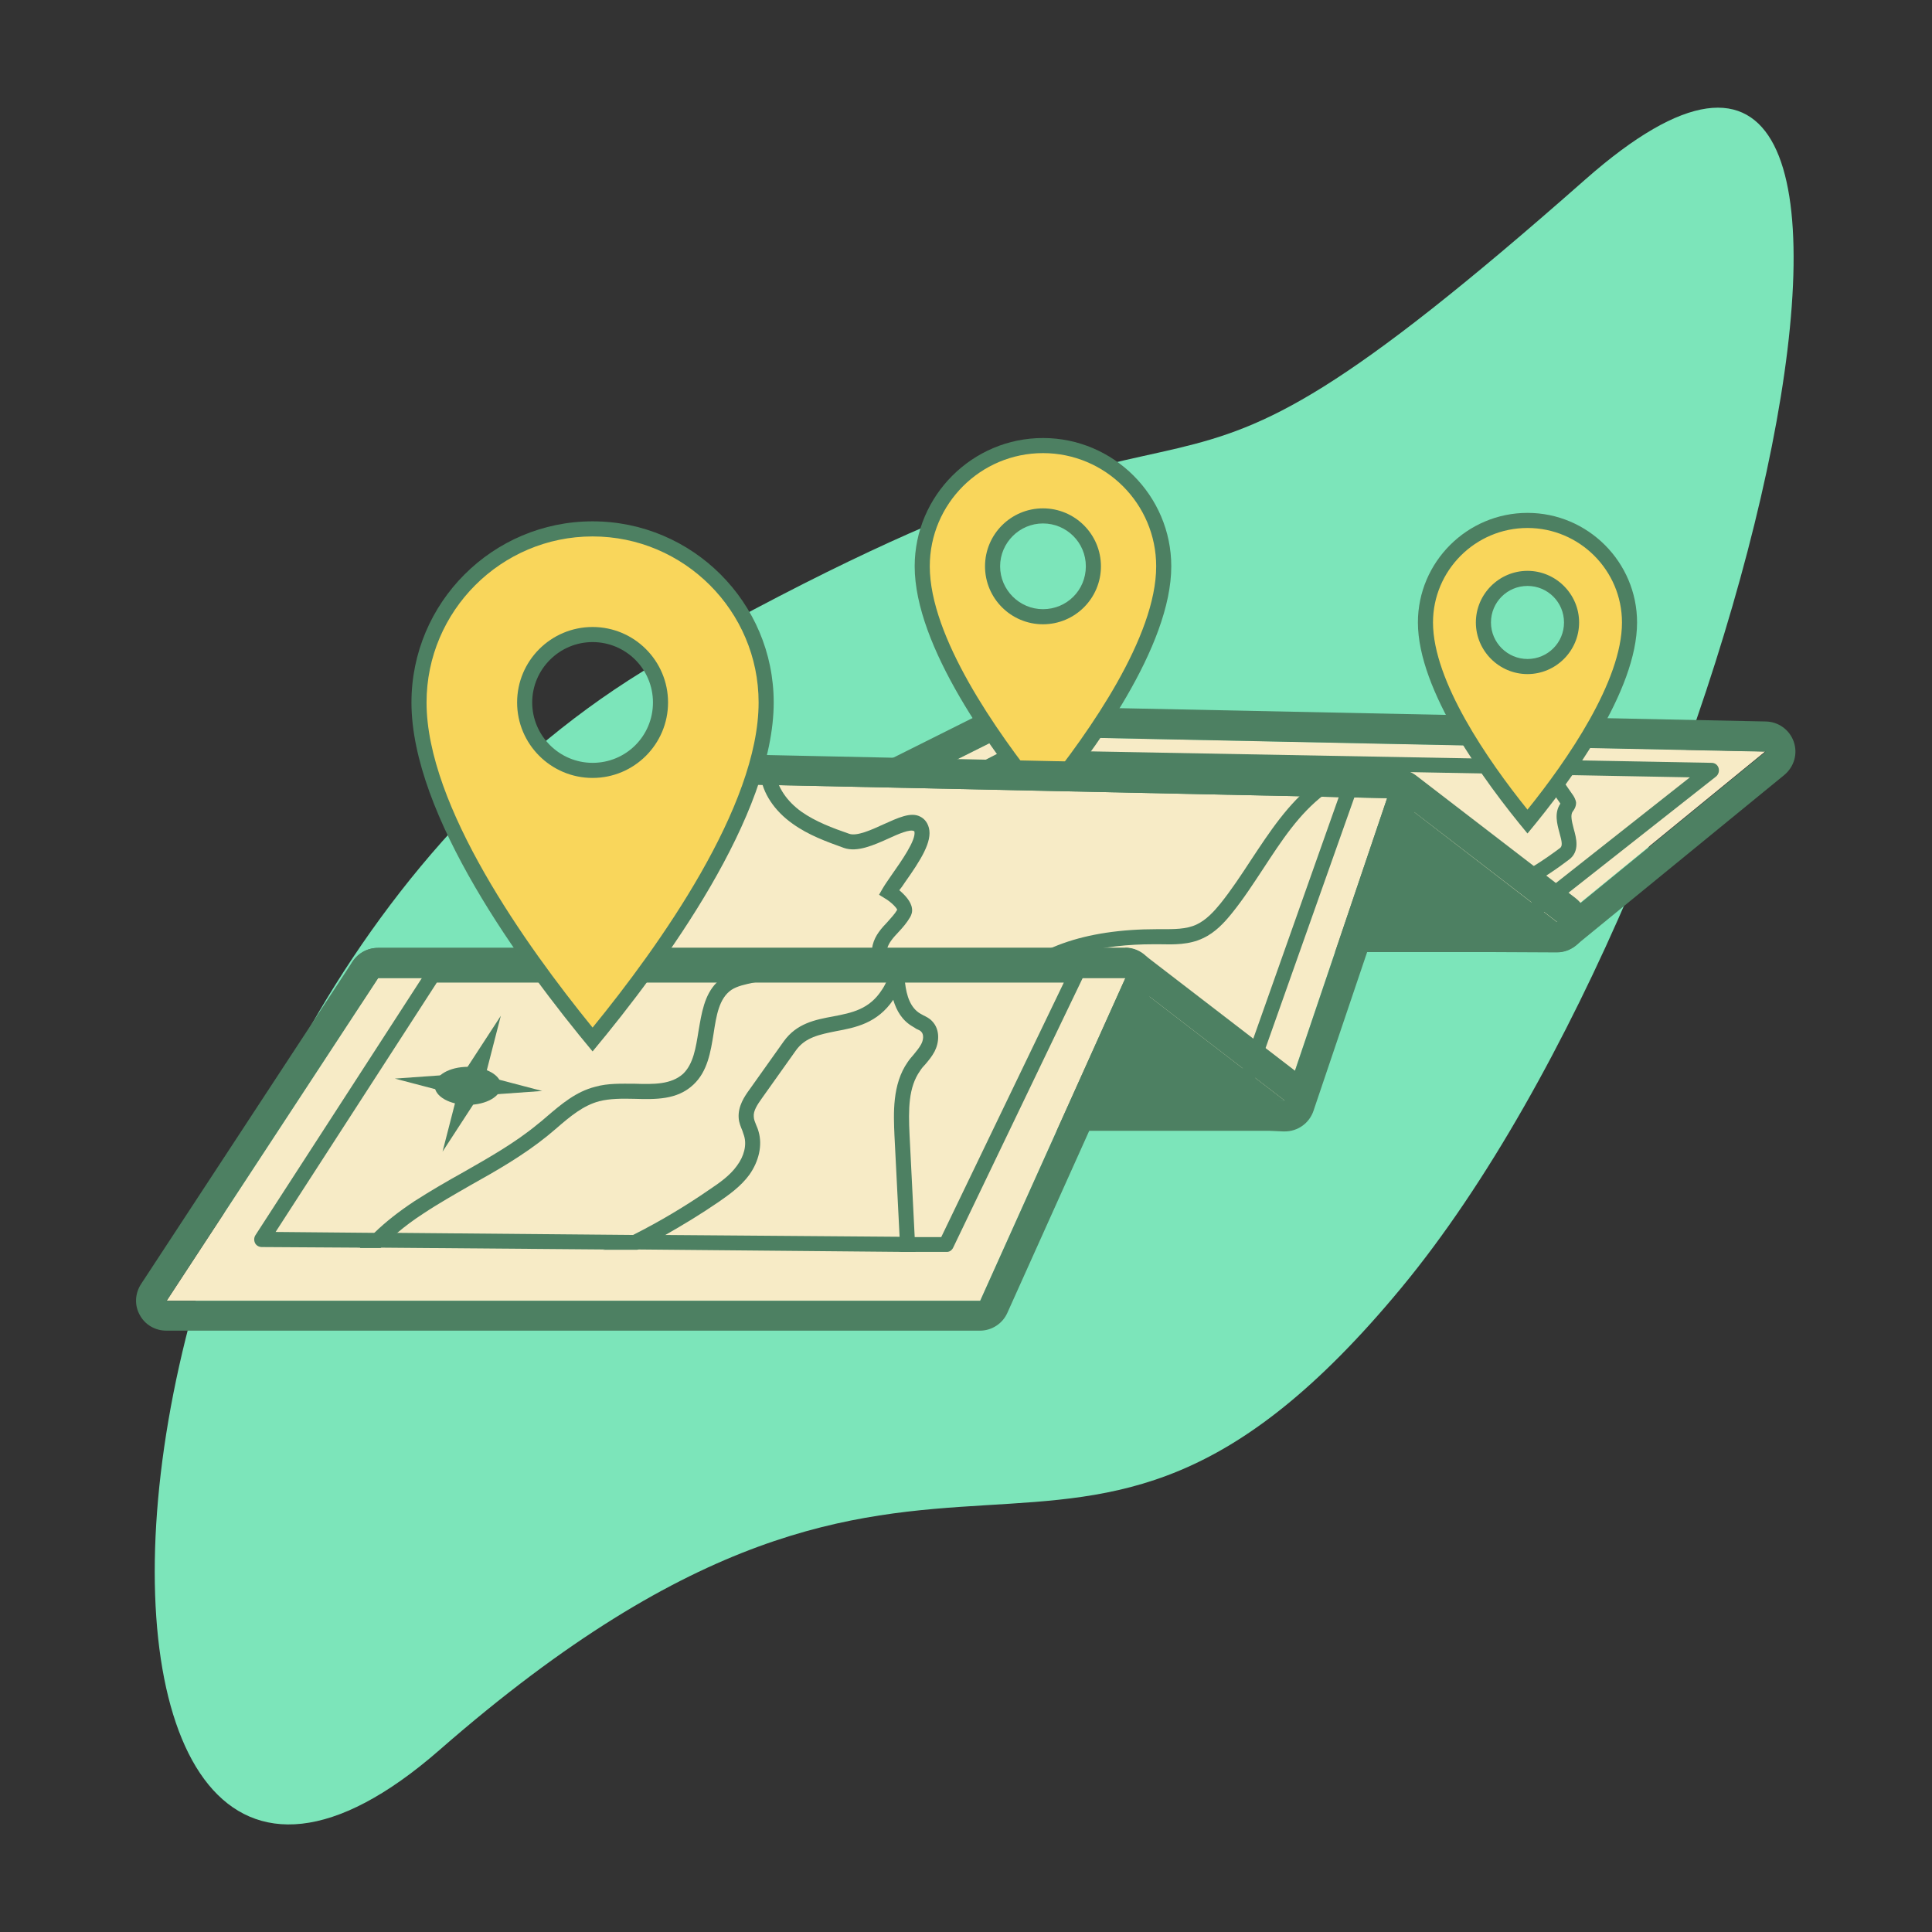
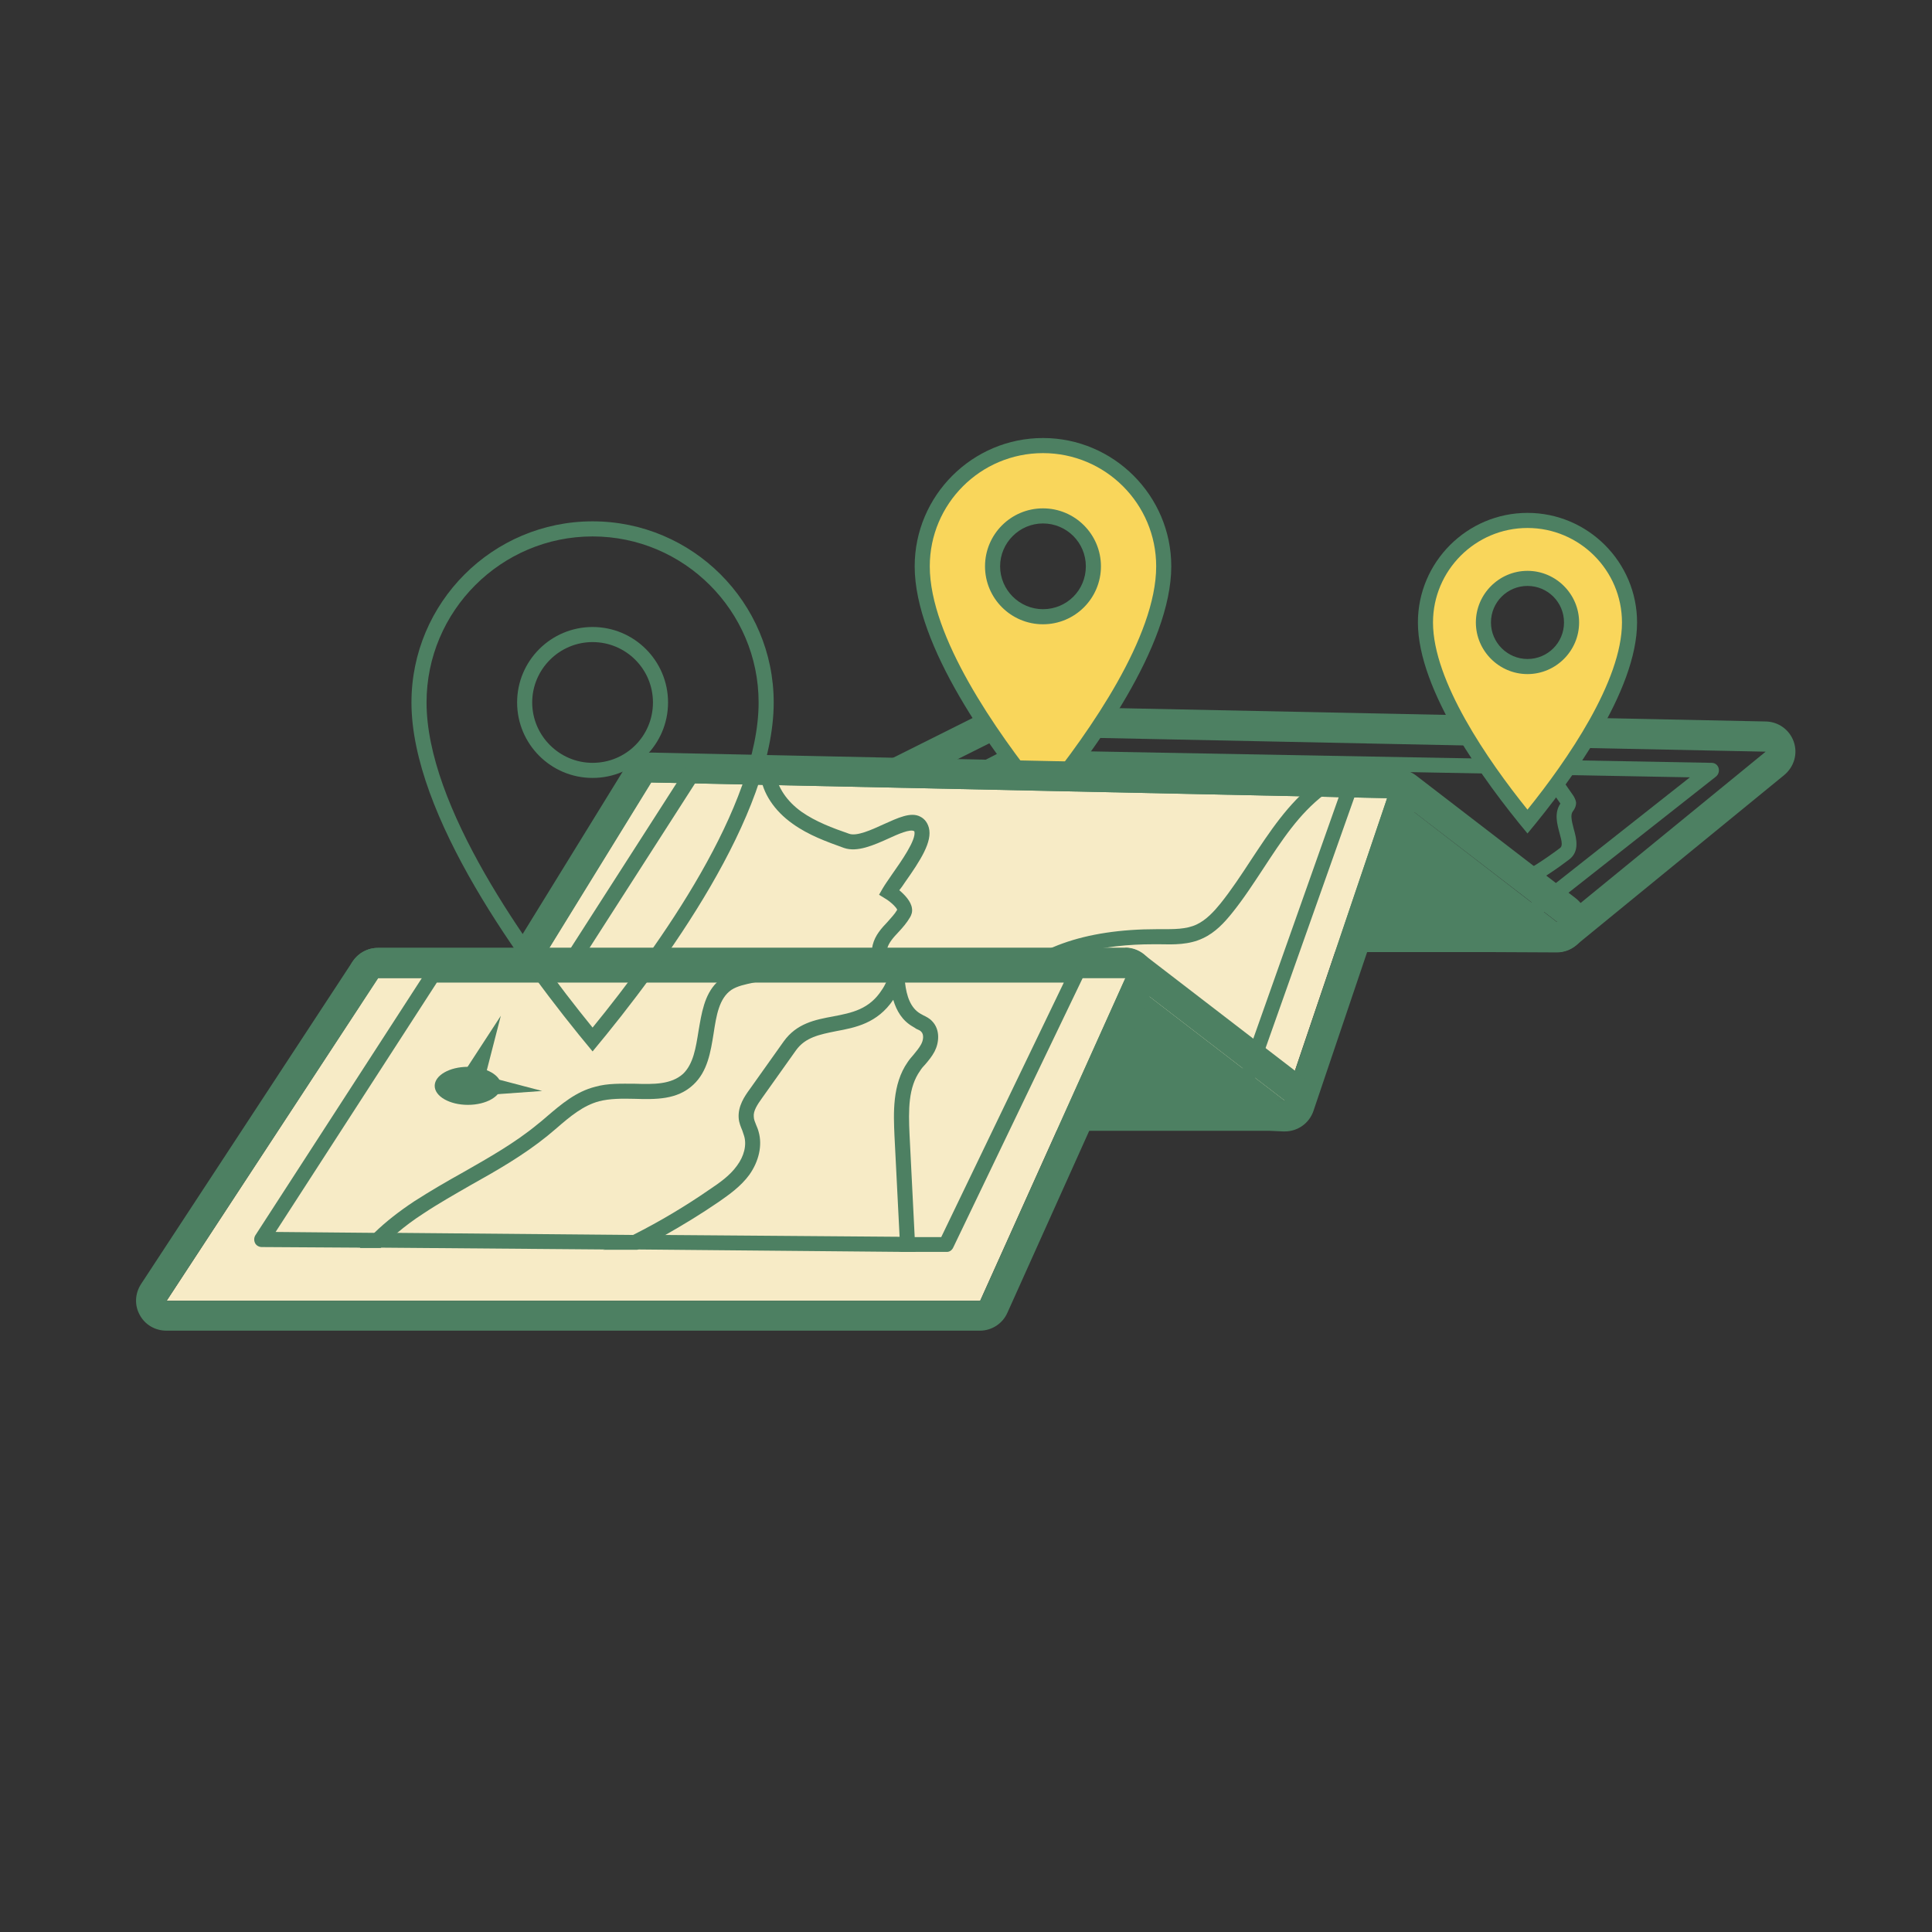
<svg xmlns="http://www.w3.org/2000/svg" id="Layer_2" viewBox="0 0 64 64">
  <rect x="0" y="0" width="64" height="64" fill="#333333" stroke="none" />
  <defs>
    <style>.cls-1{clip-path:url(#clippath);}.cls-2{fill:#f9d65b;}.cls-3{fill:#f7ebc6;}.cls-4{fill:#7ce5ba;}.cls-5{fill:#4d8062;}.cls-6{clip-path:url(#clippath-1);}</style>
    <clipPath id="clippath">
      <path class="cls-5" d="m49.58,31.37h0l-27.59-.21c-.12,0-.21-.08-.24-.19s.03-.23.13-.28l11.35-5.82s.08-.03.12-.03l23.35.43c.11,0,.2.07.23.17.03.1,0,.21-.08.28l-7.11,5.6s-.1.05-.15.05Zm-26.57-.71l26.48.21,6.49-5.12-22.58-.42-10.39,5.33Z" />
    </clipPath>
    <clipPath id="clippath-1">
      <path class="cls-5" d="m40.96,36.97s-.01,0-.02,0l-24.14-1.58c-.09,0-.17-.06-.21-.14-.04-.08-.03-.17.01-.25l6.18-9.63c.05-.07.14-.12.22-.12l21.7.65c.08,0,.15.04.2.11.04.07.06.15.03.22l-3.74,10.56c-.04.1-.13.17-.24.17Zm-23.7-2.05l23.53,1.54,3.56-10.06-21.21-.63-5.87,9.15Z" />
    </clipPath>
  </defs>
-   <path class="cls-4" d="m52.51,5.95c13.32-11.75,5.2,23.06-6.08,36.7-11.28,13.64-14.9.49-31.87,15.32C.51,70.24,1.42,33.35,22.26,21.67c20.52-11.5,14.07-1.45,30.25-15.72Z" />
  <g>
-     <polygon class="cls-3" points="51.57 30.54 58.48 24.89 33.24 24.38 21.21 30.39 51.57 30.54" />
    <path class="cls-5" d="m33.24,24.38l25.25.52-6.91,5.65-30.36-.15,12.02-6.01m0-1c-.16,0-.31.04-.45.11l-12.02,6.01c-.41.21-.63.67-.53,1.12.11.45.51.77.97.77l30.36.15h0c.23,0,.45-.08.63-.23l6.91-5.65c.32-.27.45-.7.31-1.1-.14-.4-.51-.66-.92-.67l-25.25-.52s-.01,0-.02,0h0Z" />
    <path class="cls-5" d="m50.3,29.46c-.11,0-.21-.08-.24-.19-.03-.13.05-.27.18-.3.28-.07.92-.49,1.44-.88.08-.06.07-.19-.02-.5-.08-.3-.18-.66.03-.97l-.84-1.21c-.08-.11-.05-.27.06-.35.11-.08.27-.05.35.06l.86,1.24s.08.12.09.23c0,.14-.07.24-.11.29-.08.11-.04.3.03.57.09.32.21.76-.16,1.03-.26.2-1.15.85-1.61.96-.02,0-.04,0-.06,0Zm1.42-2.79h0,0Z" />
  </g>
  <g>
    <path class="cls-5" d="m49.58,31.37h0l-27.59-.21c-.12,0-.21-.08-.24-.19s.03-.23.13-.28l11.35-5.82s.08-.03.12-.03l23.35.43c.11,0,.2.07.23.17.03.1,0,.21-.08.28l-7.11,5.6s-.1.05-.15.05Zm-26.57-.71l26.48.21,6.49-5.12-22.58-.42-10.39,5.33Z" />
    <g class="cls-1">
      <path class="cls-5" d="m46.17,30.02c-.09,0-.17-.05-.22-.13-.07-.12-.02-.27.1-.34.68-.36,1.39-.64,2.14-.82.43-.11.88-.18,1.32-.25.85-.14,1.65-.28,2.37-.62-.13-.19-.21-.46-.22-.81-.03-.68-.04-1.38-.02-2.08,0-.14.11-.24.25-.24h0c.14,0,.25.12.24.26-.02.68,0,1.37.02,2.05,0,.21.05.58.25.64.09.03.16.11.18.21s-.03.2-.12.25c-.88.53-1.89.7-2.87.86-.42.07-.86.15-1.28.25-.7.17-1.38.43-2.02.78-.04.02-.08.03-.12.03Z" />
    </g>
  </g>
  <g>
    <path class="cls-2" d="m34.55,26.55c-1.58-1.93-4-5.29-4-7.8,0-2.21,1.79-4,4-4s4,1.79,4,4c0,2.51-2.42,5.87-4,7.8Zm0-9.46c-.92,0-1.67.75-1.67,1.67s.75,1.67,1.67,1.67,1.67-.75,1.67-1.67-.75-1.67-1.67-1.67Z" />
    <path class="cls-5" d="m34.55,15.01c2.07,0,3.75,1.68,3.75,3.75,0,2.33-2.2,5.47-3.75,7.4-1.55-1.93-3.75-5.07-3.75-7.4,0-2.07,1.68-3.75,3.75-3.75m0,5.67c1.06,0,1.92-.86,1.92-1.92s-.86-1.92-1.92-1.92-1.92.86-1.92,1.92.86,1.92,1.92,1.92m0-6.17c-2.34,0-4.25,1.91-4.25,4.25,0,2.64,2.55,6.15,4.25,8.19,1.71-2.05,4.25-5.55,4.25-8.19,0-2.34-1.91-4.25-4.25-4.25h0Zm0,5.67c-.78,0-1.42-.64-1.42-1.42s.64-1.42,1.42-1.42,1.42.63,1.42,1.42-.63,1.42-1.42,1.42h0Z" />
  </g>
  <g>
    <polygon class="cls-5" points="51.57 30.54 46.3 26.48 21.54 26.48 26.88 30.54 51.57 30.54" />
    <path class="cls-5" d="m46.3,26.48l5.28,4.06h-24.69l-5.34-4.06h24.76m0-1h-24.76c-.43,0-.81.27-.95.68-.14.41,0,.86.34,1.12l5.34,4.06c.17.13.39.2.61.2h24.69c.43,0,.81-.27.95-.68s0-.85-.34-1.11l-5.28-4.06c-.17-.13-.39-.21-.61-.21h0Z" />
  </g>
  <g>
    <polygon class="cls-3" points="42.56 36.46 45.95 26.44 21.56 25.92 16.06 34.85 42.56 36.46" />
    <path class="cls-5" d="m21.56,25.92l24.39.52-3.39,10.03-26.49-1.61,5.5-8.93m0-1c-.35,0-.67.18-.85.48l-5.5,8.93c-.18.3-.2.67-.04.99.16.31.48.52.83.54l26.49,1.61s.04,0,.06,0c.43,0,.81-.27.95-.68l3.39-10.03c.1-.3.05-.63-.13-.89-.18-.26-.48-.42-.8-.43l-24.39-.52s-.01,0-.02,0h0Z" />
    <path class="cls-5" d="m28.97,33.51l-.35-.36c.22-.21.35-.51.34-.81,0-.11-.02-.22-.04-.33-.03-.21-.07-.46-.01-.71.08-.32.29-.55.49-.76.12-.14.24-.26.32-.4,0-.05-.2-.26-.39-.37l-.21-.13.12-.21c.07-.12.19-.29.32-.48.28-.4.8-1.13.73-1.41-.12-.1-.58.11-.82.22-.53.24-1.07.48-1.51.33-.58-.21-1.17-.42-1.7-.8-.61-.43-1-1.02-1.07-1.62l.5-.06c.06.46.37.93.86,1.28.47.33,1.03.54,1.58.73.25.09.74-.13,1.13-.31.49-.22.91-.42,1.22-.26.1.05.23.15.29.37.12.46-.27,1.07-.8,1.82-.06.09-.12.18-.18.25.18.15.39.37.42.6.02.12-.02.22-.06.29-.11.19-.25.35-.39.5-.17.18-.32.35-.37.54-.04.15,0,.33.02.51.02.13.04.27.04.4,0,.43-.18.88-.49,1.18Z" />
    <path class="cls-5" d="m33.52,32.97l-.39-.31c1.01-1.25,2.79-1.88,5.2-1.88h.1c.45,0,.87.01,1.22-.16.31-.15.56-.42.78-.69.36-.45.69-.95,1.01-1.44.61-.92,1.23-1.88,2.13-2.57l.3.4c-.84.64-1.41,1.52-2.02,2.45-.33.5-.66,1.01-1.04,1.48-.25.31-.55.64-.96.83-.46.22-.96.21-1.44.2h-.1s-.08,0-.12,0c-1.54,0-3.57.3-4.69,1.69Z" />
  </g>
  <g>
    <path class="cls-5" d="m40.96,36.97s-.01,0-.02,0l-24.14-1.58c-.09,0-.17-.06-.21-.14-.04-.08-.03-.17.01-.25l6.18-9.63c.05-.07.14-.12.22-.12l21.7.65c.08,0,.15.04.2.11.04.07.06.15.03.22l-3.74,10.56c-.04.1-.13.17-.24.17Zm-23.7-2.05l23.53,1.54,3.56-10.06-21.21-.63-5.87,9.15Z" />
    <g class="cls-6">
      <path class="cls-5" d="m31.49,32.91s-.08,0-.12-.03c-.78-.43-1.5-.87-1.8-1.65-.06-.16-.1-.32-.14-.49-.02-.09-.04-.19-.07-.28-.08-.26-.2-.51-.36-.73l-.05-.07c-.09-.12-.19-.25-.25-.42-.07-.2-.05-.4-.04-.58.03-.34.09-.67.18-1-.8-.12-1.59-.32-2.35-.6-.36-.13-.74-.29-1.04-.56-.37-.33-.55-.77-.51-1.18.02-.14.12-.24.28-.22.14.02.24.14.22.28-.03.25.1.54.34.75.23.2.52.33.88.46.82.3,1.67.5,2.53.62.07,0,.14.05.18.11.04.06.05.14.03.21-.12.39-.2.79-.24,1.19-.01.12-.02.26.01.37.03.09.1.18.17.27l.06.08c.2.27.34.57.43.89.03.1.05.2.08.31.03.14.06.28.11.42.24.62.88,1.01,1.57,1.39.12.07.17.22.1.34-.05.08-.13.13-.22.13Z" />
      <path class="cls-5" d="m32.33,33.44c-.11,0-.21-.07-.24-.18-.04-.13.04-.27.17-.31.47-.14.84-.49,1.23-.87.31-.29.63-.6,1.01-.82.41-.23.86-.33,1.29-.44.22-.05.44-.1.66-.17.32-.1.53-.23.64-.39.13-.18.16-.43.19-.7l.02-.18c.25-1.78,1.72-3.31,3.49-3.63.14-.03.27.07.29.2.02.14-.07.27-.2.29-1.57.29-2.86,1.63-3.09,3.21l-.02.17c-.04.3-.08.64-.28.93-.24.33-.62.49-.9.58-.23.07-.46.13-.69.18-.42.1-.82.19-1.17.39-.33.18-.61.46-.91.74-.42.4-.85.81-1.43.99-.02,0-.05.01-.07.01Z" />
    </g>
  </g>
  <g>
    <polygon class="cls-5" points="42.56 36.46 37.28 32.4 12.52 32.4 17.86 36.46 42.56 36.46" />
    <path class="cls-5" d="m37.28,32.4l5.28,4.06h-24.69l-5.34-4.06h24.76m0-1H12.52c-.43,0-.81.27-.95.68-.14.41,0,.86.34,1.12l5.34,4.06c.17.13.39.2.61.2h24.69c.43,0,.81-.27.95-.68s0-.85-.34-1.11l-5.28-4.06c-.17-.13-.39-.21-.61-.21h0Z" />
  </g>
  <g>
    <polygon class="cls-3" points="5.52 43.09 32.47 43.09 37.28 32.4 12.52 32.4 5.52 43.09" />
    <path class="cls-5" d="m37.28,32.4h0m0,0l-4.81,10.69H5.52l7.01-10.69h24.76m0-1H12.52c-.34,0-.65.17-.84.45l-7.01,10.69c-.2.31-.22.7-.04,1.02.17.32.51.52.88.52h26.95c.39,0,.75-.23.91-.59l4.78-10.63c.07-.14.12-.3.12-.47,0-.55-.45-1-1-1h0Zm0,2h0,0Z" />
  </g>
-   <polygon class="cls-5" points="13.08 35.73 15.33 36.32 15.61 35.55 13.08 35.73" />
  <polygon class="cls-5" points="17.96 36.14 15.71 35.55 15.43 36.32 17.96 36.14" />
  <polygon class="cls-5" points="16.59 33.65 15.32 35.6 15.96 36.1 16.59 33.65" />
-   <polygon class="cls-5" points="14.66 38.15 15.93 36.2 15.29 35.7 14.66 38.15" />
  <ellipse class="cls-5" cx="15.5" cy="35.97" rx="1.1" ry=".63" />
  <g>
    <path class="cls-2" d="m50.6,27.21c-1.34-1.65-3.38-4.48-3.38-6.6,0-1.86,1.52-3.38,3.38-3.38s3.38,1.51,3.38,3.38c0,2.11-2.03,4.95-3.38,6.6Zm0-8.05c-.8,0-1.46.65-1.46,1.46s.65,1.46,1.46,1.46,1.46-.65,1.46-1.46-.65-1.46-1.46-1.46Z" />
    <path class="cls-5" d="m50.6,17.49c1.72,0,3.13,1.4,3.13,3.13,0,1.94-1.81,4.56-3.13,6.2-1.32-1.64-3.13-4.26-3.13-6.2,0-1.72,1.4-3.13,3.13-3.13m0,4.84c.94,0,1.71-.77,1.71-1.71s-.77-1.71-1.71-1.71-1.71.77-1.71,1.71.77,1.71,1.71,1.71m0-5.34c-2,0-3.63,1.63-3.63,3.63,0,2.25,2.18,5.25,3.63,6.99,1.46-1.75,3.63-4.73,3.63-6.99,0-2-1.63-3.63-3.63-3.63h0Zm0,4.84c-.66,0-1.21-.54-1.21-1.21s.54-1.21,1.21-1.21,1.21.54,1.21,1.21-.54,1.21-1.21,1.21h0Z" />
  </g>
  <path class="cls-5" d="m35.85,32.17c-.05-.08-.13-.12-.22-.12H14.34c-.09,0-.17.04-.21.11l-5.67,8.76c-.05.08-.05.18-.01.26s.13.13.22.13l3.25.02h.69s7.37.06,7.37.06h1.13s8.72.08,8.72.08h1.51c.1.01.18-.04.23-.13l4.29-8.93c.04-.08.03-.17-.01-.24Zm-4.67,8.81h-.88s-.5-.01-.5-.01l-7.76-.06h-1.05s-7.83-.07-7.83-.07h-.76l-3.27-.03,5.34-8.26h20.77l-4.06,8.43Z" />
  <path class="cls-5" d="m26.4,32.05c-.35.21-.73.35-1.12.44-.09.02-.18.04-.27.05-.02,0-.03.01-.05.01-.27.06-.53.11-.73.24-.41.28-.5.85-.59,1.44-.1.62-.2,1.26-.67,1.7-.54.51-1.26.49-1.96.47-.4-.01-.81-.01-1.16.08-.53.14-.96.5-1.41.89-.11.09-.21.18-.31.26-.79.64-1.68,1.15-2.54,1.63-.52.3-1.07.61-1.58.95-.31.2-.59.41-.85.63-.2.15-.38.32-.55.5h-.69c.14-.18.3-.35.48-.5.38-.37.83-.72,1.33-1.05.53-.34,1.08-.66,1.62-.96.84-.48,1.71-.97,2.46-1.59.1-.08.2-.16.3-.25.48-.41.97-.83,1.61-.99.42-.12.87-.1,1.3-.1.63.02,1.21.03,1.61-.33.34-.33.42-.86.51-1.42.1-.58.19-1.19.6-1.6.06-.06.13-.12.21-.17.3-.21.64-.27.97-.33h1.48Z" />
  <path class="cls-5" d="m29.83,41.47l-.03-.5-.17-3.36c-.03-.71-.08-1.69.44-2.43.06-.09.13-.17.2-.25.09-.11.18-.22.24-.33.08-.14.1-.33.01-.42-.03-.04-.1-.07-.17-.1-.03-.02-.07-.05-.11-.07-.35-.2-.54-.52-.65-.89-.53.78-1.25.92-1.9,1.04-.54.11-1.01.2-1.32.63l-1.13,1.59c-.15.21-.29.42-.27.61,0,.09.04.18.08.28.03.07.06.14.08.22.13.45.01.98-.31,1.43-.28.38-.66.65-1.02.9-.57.39-1.16.75-1.76,1.09-.31.17-.62.34-.93.49h-1.13c.34-.15.68-.32,1.01-.5.87-.44,1.71-.94,2.52-1.5.33-.22.67-.46.9-.78.24-.32.33-.69.24-.99l-.06-.18c-.05-.12-.11-.26-.12-.41-.03-.4.2-.73.36-.95l1.13-1.59c.43-.6,1.04-.72,1.64-.83.62-.12,1.2-.23,1.62-.89.05-.07.09-.15.13-.23l.12-.24c-.01-.09-.01-.17-.01-.26h.68c-.05.1-.09.19-.14.29-.01.02-.02.05-.03.07,0,.05.01.09.01.14.05.44.18.84.51,1.03l.09.05c.1.05.21.1.3.2.27.28.23.71.08,1-.09.17-.2.3-.31.43-.06.06-.12.13-.17.21-.39.55-.39,1.28-.35,2.12l.17,3.38.03.5h-.5Z" />
  <g>
-     <path class="cls-2" d="m19.63,34.44c-2.24-2.71-5.75-7.56-5.75-11.17,0-3.17,2.58-5.75,5.75-5.75s5.75,2.58,5.75,5.75c0,3.61-3.51,8.46-5.75,11.17Zm0-13.42c-1.24,0-2.25,1.01-2.25,2.25s1.01,2.25,2.25,2.25,2.25-1.01,2.25-2.25-1.01-2.25-2.25-2.25Z" />
    <path class="cls-5" d="m19.63,17.77c3.03,0,5.5,2.47,5.5,5.5,0,3.44-3.28,8.05-5.5,10.77-2.22-2.73-5.5-7.34-5.5-10.77,0-3.03,2.47-5.5,5.5-5.5m0,8c1.38,0,2.5-1.12,2.5-2.5s-1.12-2.5-2.5-2.5-2.5,1.12-2.5,2.5,1.12,2.5,2.5,2.5m0-8.5c-3.31,0-6,2.69-6,6,0,3.73,3.6,8.68,6,11.56,2.41-2.89,6-7.83,6-11.56,0-3.31-2.69-6-6-6h0Zm0,8c-1.1,0-2-.9-2-2s.9-2,2-2,2,.89,2,2-.89,2-2,2h0Z" />
  </g>
</svg>